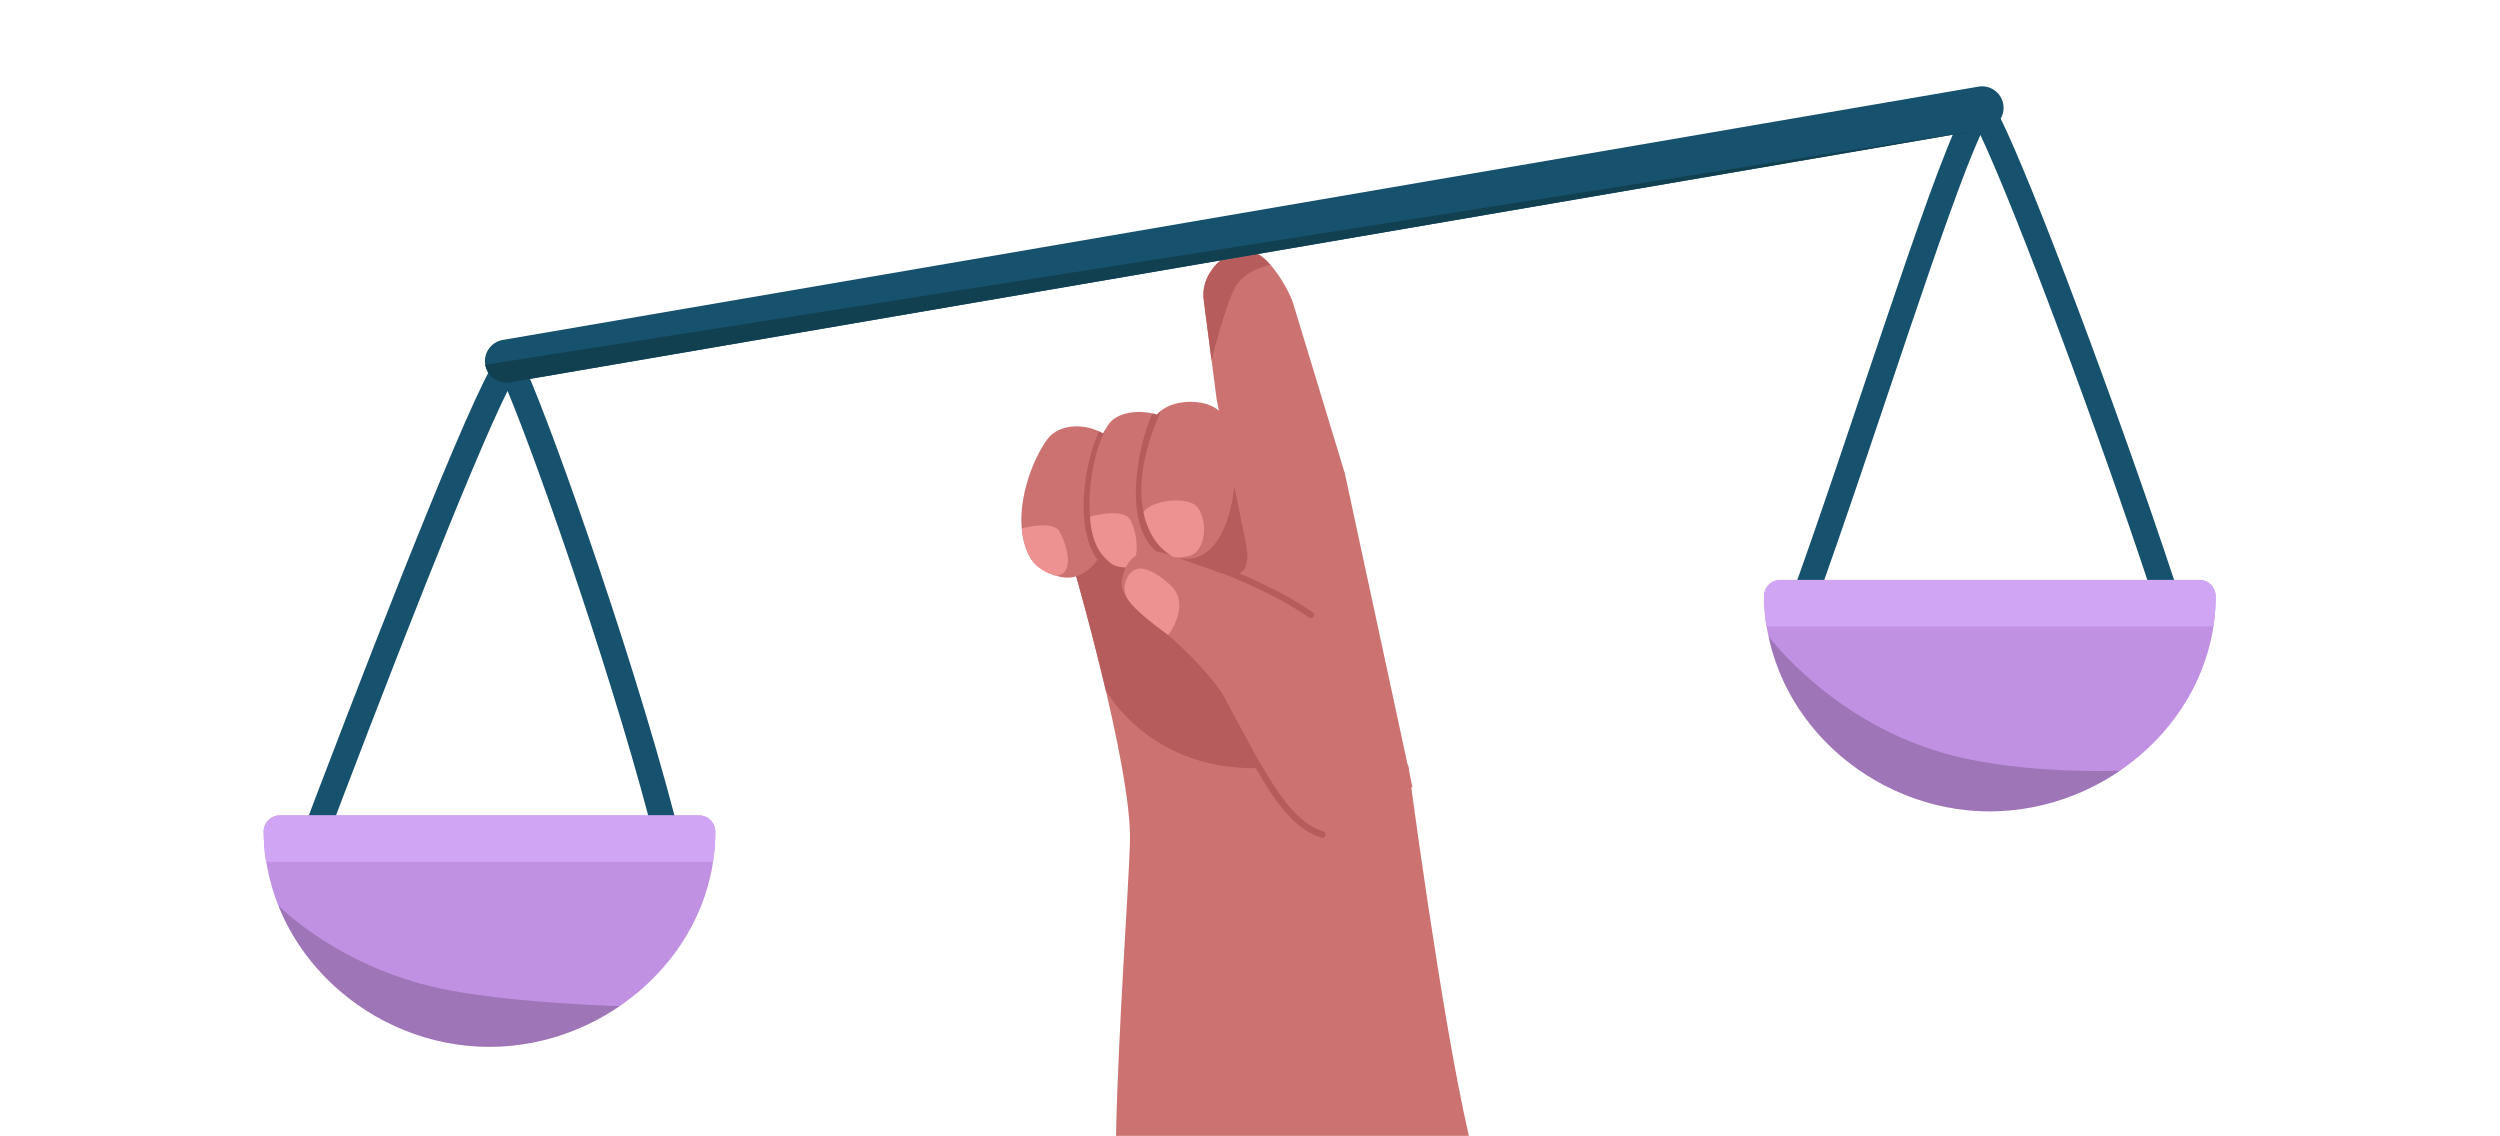
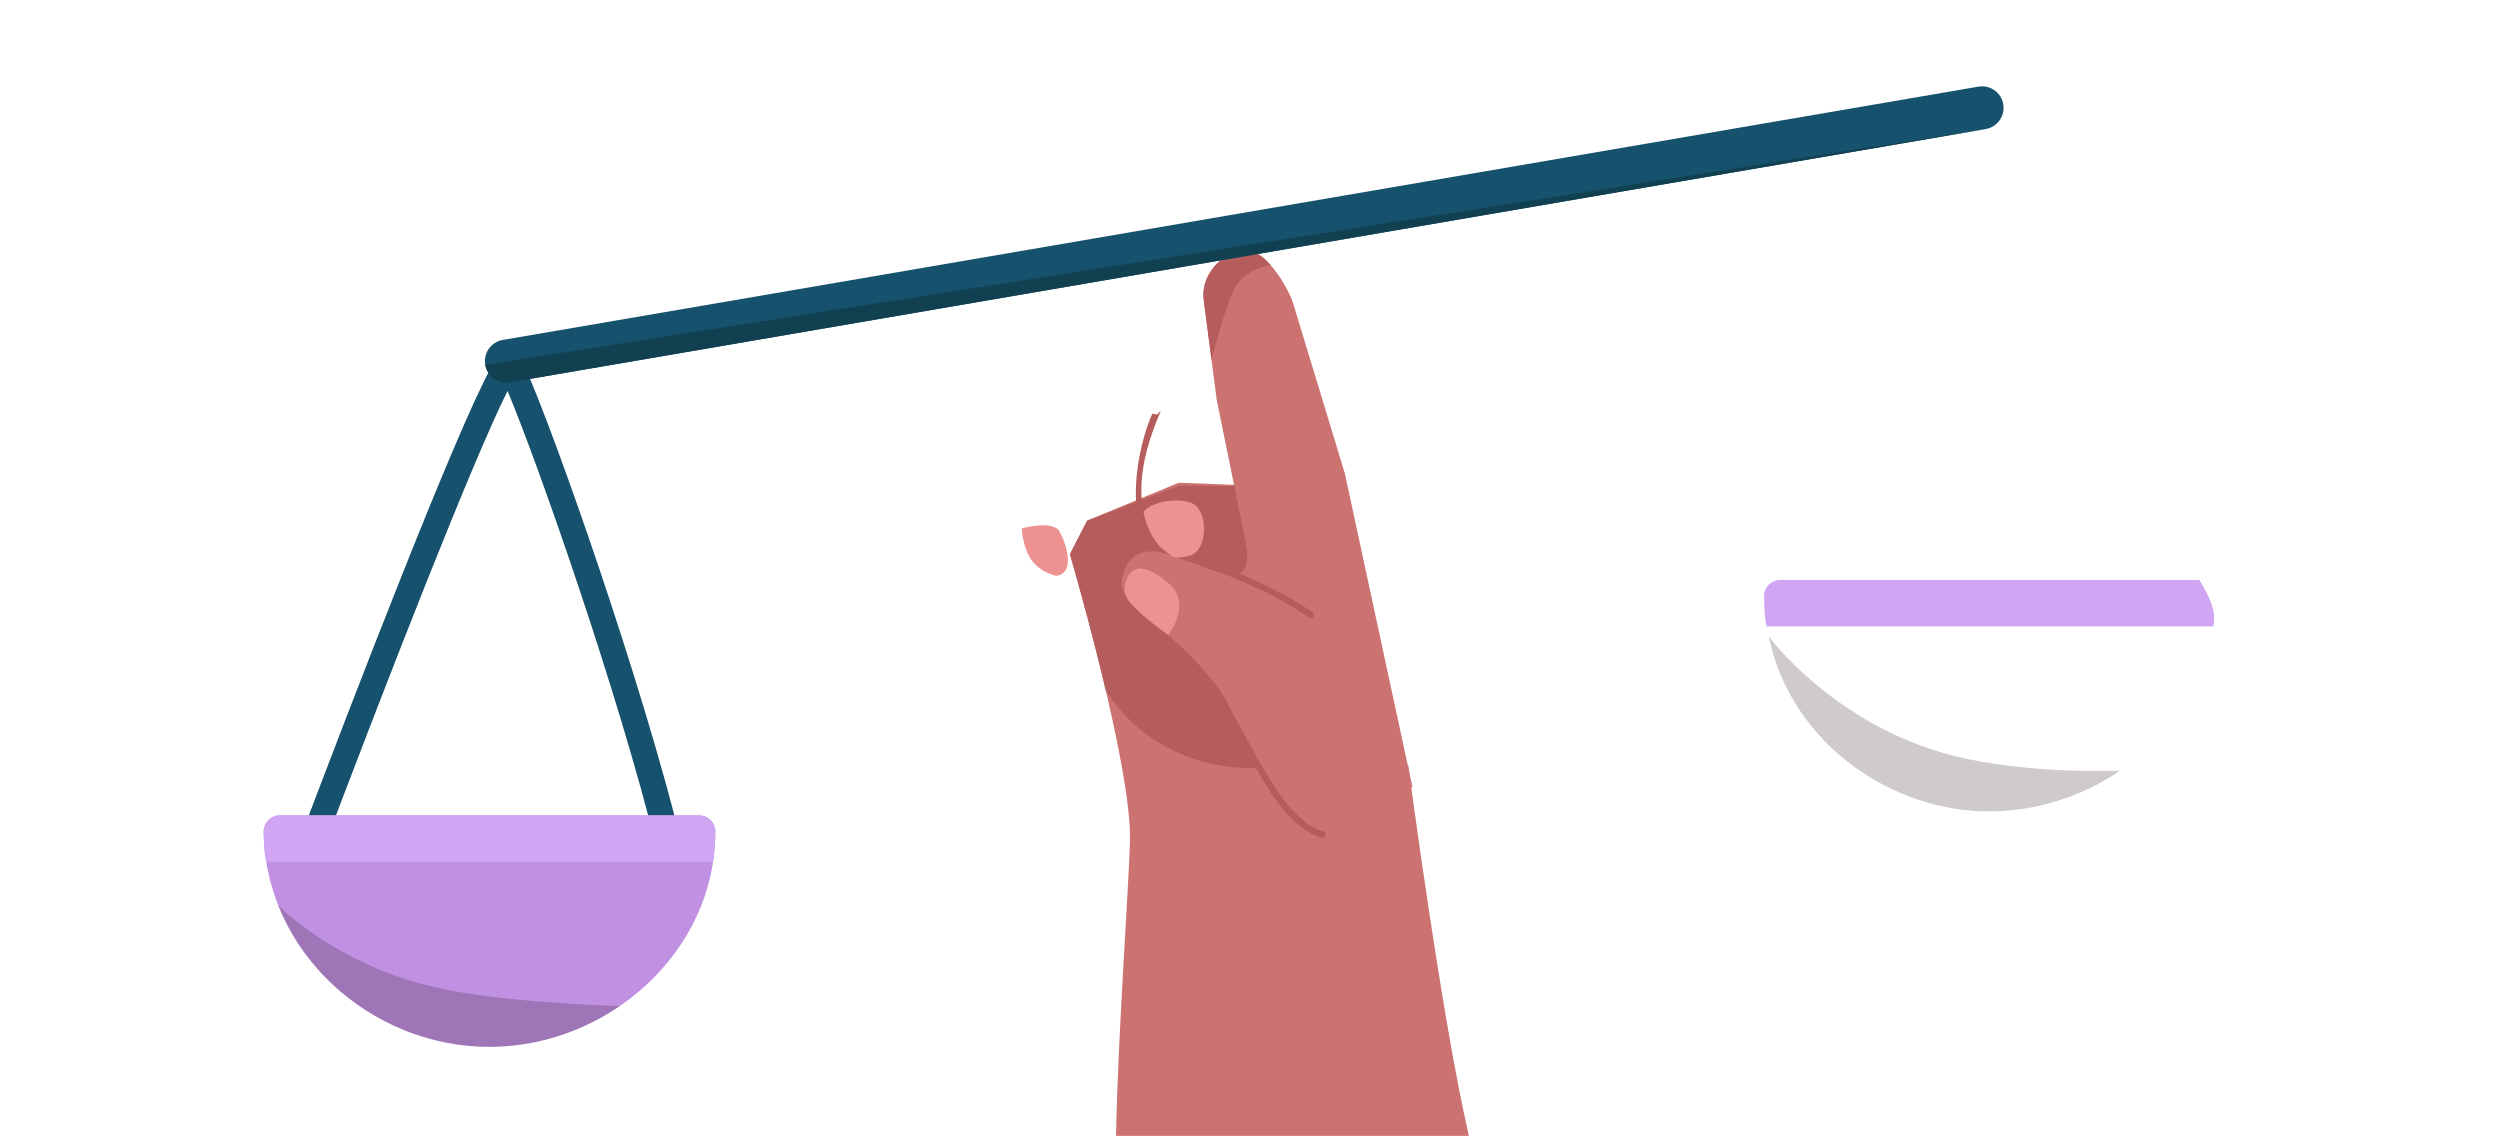
<svg xmlns="http://www.w3.org/2000/svg" width="1100" height="500" viewBox="0 0 1100 500" fill="none">
  <path d="M646.315 499.789C634.16 447.294 619.676 336.901 619.676 336.901L546.748 260.078L558.302 213.97L518.69 212.369L478.35 229.073L470.744 243.848C470.744 243.848 498.22 337.156 497.183 370.581C496.509 392.38 491.906 455.446 491.051 499.771H646.315V499.789Z" fill="#CC7372" />
  <path d="M554.792 228L558.303 213.971L519.019 213.589L478.369 229.073L470.764 243.848C470.764 243.848 479.188 272.47 486.539 303.676C486.539 303.676 506.336 340.595 556.939 337.866C578.264 336.72 549.624 248.707 554.81 228H554.792Z" fill="#B75C5C" />
-   <path d="M535.686 180.181C528.899 174.959 514.361 175.796 509.066 182.474C501.514 180.036 491.525 181.182 487.722 186.768C486.94 187.915 486.139 189.261 485.338 190.771C478.224 186.332 466.196 186.04 460.883 193.21C450.057 207.857 439.994 245.122 464.886 253.365C472.856 256.003 479.297 251.909 483.992 244.776C486.048 246.632 488.577 248.143 491.689 249.161C499.349 251.691 505.663 248.161 510.43 241.665C512.759 243.43 515.58 244.758 518.982 245.468C545.457 251.036 549.46 190.771 535.686 180.163V180.181Z" fill="#CC7372" />
-   <path d="M489.76 248.506C489.76 248.506 487.885 247.086 487.813 247.014C474.384 234.677 479.37 202.652 486.339 189.242C486.575 188.805 485.829 189.843 485.338 190.771C484.774 190.425 484.173 190.097 483.555 189.806C476.968 203.871 472.71 232.53 482.9 246.286L483.992 245.503L486.266 246.85L489.76 248.524V248.506Z" fill="#B75C5C" />
  <path d="M510.576 181.2C510.63 181.091 510.648 180.982 510.685 180.854C510.084 181.346 509.538 181.873 509.084 182.456C508.429 182.237 507.737 182.092 507.046 181.946C500.477 196.284 493.362 231.857 510.066 243.684C510.266 243.43 511.194 244.248 511.394 243.976C512.304 244.667 514.415 244.067 515.488 244.612C515.616 244.503 489.105 230.438 510.612 181.218L510.576 181.2Z" fill="#B75C5C" />
  <path d="M223.846 157.554C226.584 157.646 229.672 159.078 231.242 162.208L231.389 162.516L231.394 162.526C243.419 189.159 282.901 300.69 300.785 374.711L301.522 377.758L301.42 377.859C305.114 398.766 294.93 417.647 279.026 431.095C262.35 445.196 238.714 454.028 215.312 454.028C191.899 454.028 167.104 444.822 149.868 430.583C132.678 416.382 121.807 395.938 130.08 374.065C143.078 339.66 160.772 293.455 177.078 252.499C193.31 211.732 208.357 175.675 215.997 161.929L215.999 161.926C217.762 158.759 221.021 157.46 223.846 157.554ZM223.324 172.012C215.525 187.588 202.135 219.769 187.458 256.632C171.186 297.502 153.516 343.64 140.53 378.015V378.017C134.647 393.572 141.681 409.328 156.984 421.97C172.241 434.574 194.527 442.856 215.312 442.856C236.107 442.856 257.179 434.938 271.813 422.564C286.429 410.204 293.95 394.107 289.906 377.352L289.171 374.305L289.182 374.293C272.092 304.87 236.866 204.357 223.324 172.012Z" fill="#16526D" />
  <path d="M307.602 358.772C311.587 358.772 314.735 362.029 314.735 365.996C314.844 418.691 267.68 460.614 215.313 460.614C162.946 460.614 116.729 418.818 116.001 366.105C115.946 362.084 119.112 358.772 123.133 358.772H307.602Z" fill="#C091E2" />
  <path d="M117.111 379.225C116.074 374.093 116.147 370.418 116.02 366.105C115.892 362.084 119.149 358.754 123.189 358.754H307.566C311.569 358.754 314.736 362.03 314.736 366.015C314.736 370.491 314.408 374.912 313.753 379.206H117.111V379.225Z" fill="#D0A6F4" />
  <path opacity="0.23" d="M272.666 442.691C256.126 453.99 236.129 460.614 215.313 460.614C174.264 460.614 136.944 434.885 122.424 398.348C122.424 398.348 150.045 426.97 198.391 435.867C229.724 441.635 272.666 442.673 272.666 442.673V442.691Z" fill="#2D1720" />
-   <path d="M871.333 45.934C874.426 45.924 877.949 47.458 879.723 51.005L879.722 51.006C893.849 79.087 931.987 180.812 956.55 255.003H956.593L957.856 258.843C965.036 280.665 955.428 301.258 939.212 316.041C923.004 330.815 899.433 340.652 876.048 341.539C852.652 342.425 827.179 334.08 809.186 320.484C791.273 306.948 779.347 286.863 787.377 264.743V264.742C800.631 228.246 815.731 182.502 829.418 142.015C843.017 101.788 855.356 66.327 862.976 51.031L862.979 51.023C864.743 47.495 868.242 45.944 871.333 45.934ZM871.375 59.381C864.068 75.375 852.759 107.857 840.002 145.593C826.359 185.95 811.189 231.904 797.878 268.555C792.261 284.027 799.859 299.433 815.922 311.571C831.905 323.649 854.86 331.161 875.625 330.374C896.4 329.586 917.447 320.764 931.685 307.785C945.463 295.226 952.151 279.588 947.715 263.879L947.207 262.335C923.592 190.544 886.533 91.351 871.375 59.381Z" fill="#16526D" />
  <path d="M464.886 253.365C473.001 252.182 469.562 240.1 466.25 233.913C463.448 228.673 449.583 232.458 449.583 232.458C449.583 232.458 449.983 243.266 455.879 248.761C459.391 252.018 464.449 253.419 464.886 253.365Z" fill="#ED9191" />
-   <path d="M489.104 248.088C491.015 249.471 494.745 249.799 496.564 249.344C501.386 248.143 501.004 235.551 497.402 228.819C494.345 223.124 479.679 227.272 479.679 227.272C479.679 227.272 479.57 238.299 485.72 244.995C486.793 246.159 488.031 247.288 489.104 248.07V248.088Z" fill="#ED9191" />
  <path d="M591.601 207.876L568.911 133.237C566.964 126.996 558.175 112.512 551.788 111.184C544.619 109.692 537.25 112.694 533.174 118.772L532.556 119.7C530.117 123.32 529.098 127.706 529.662 132.036L535.358 175.943L548.149 238.773C549.86 247.124 549.441 257.496 533.684 250.909L515.797 244.577C506.918 241.065 496.473 241.193 493.708 254.603C491.706 264.265 506.263 272.926 511.721 277.457C522.548 286.464 535.067 299.765 539.015 307.352C544.929 318.688 560.031 345.946 563.725 353.024C567.419 360.102 621.478 346.328 621.478 346.328L591.637 207.858L591.601 207.876Z" fill="#CC7372" />
  <path d="M533.083 158.62L529.644 132.072C529.08 127.742 530.117 123.357 532.538 119.736L533.156 118.808C537.232 112.73 544.601 109.728 551.77 111.22C554.027 111.693 556.556 113.786 558.994 116.57C558.994 116.57 547.968 118.371 543.491 126.432C539.015 134.492 533.065 158.638 533.065 158.638L533.083 158.62Z" fill="#B75C5C" />
  <path d="M580.901 368.398C569.038 364.668 559.903 350.949 552.516 337.957C552.116 337.266 552.37 336.392 553.062 336.01C553.753 335.61 554.627 335.864 555.009 336.556C562.232 349.257 571.239 362.667 582.266 365.833C583.012 366.033 583.467 366.852 583.249 367.598C583.03 368.362 582.23 368.799 581.484 368.58C581.283 368.526 581.101 368.471 580.901 368.398Z" fill="#B75C5C" />
  <path d="M515.433 244.614C517.343 245.996 522.238 244.886 523.493 244.523C530.535 242.503 531.59 229.347 526.969 223.288C523.002 218.066 507.026 219.904 503.132 225.235C503.132 225.235 504.351 233.896 510.502 240.592C511.575 241.757 514.359 243.849 515.433 244.614Z" fill="#ED9191" />
  <path d="M502.514 250.181C502.223 250.126 501.841 250.126 501.441 250.163C499.257 250.363 497.365 251.636 496.328 253.474C495.163 255.53 494.108 258.624 495.363 261.953C497.092 266.539 505.462 273.18 514.032 279.44C514.032 279.44 524.149 266.375 515.233 257.714C509.538 252.164 505.226 250.727 502.514 250.199V250.181Z" fill="#ED9191" />
  <path d="M539.488 251.418C539.488 251.418 560.923 259.497 576.808 270.579" stroke="#B75C5C" stroke-width="2.784" stroke-miterlimit="10" stroke-linecap="round" />
  <path d="M870.51 38.122L221.228 149.572C216.078 150.456 212.619 155.348 213.504 160.498C214.388 165.649 219.279 169.107 224.43 168.223L873.711 56.773C878.861 55.889 882.32 50.997 881.436 45.846C880.552 40.696 875.66 37.238 870.51 38.122Z" fill="#16526D" />
  <path d="M213.511 160.494C214.402 165.643 219.279 169.1 224.428 168.209L873.707 56.778L213.511 160.494Z" fill="#114051" />
-   <path d="M967.761 255.167C971.746 255.167 974.894 258.424 974.894 262.39C975.003 315.085 927.84 357.008 875.472 357.008C823.105 357.008 776.888 315.212 776.16 262.499C776.105 258.478 779.271 255.167 783.293 255.167H967.761Z" fill="#C091E2" />
-   <path d="M777.27 275.637C776.233 270.506 776.305 266.83 776.178 262.518C776.051 258.496 779.308 255.167 783.347 255.167H967.725C971.728 255.167 974.894 258.442 974.894 262.427C974.894 266.903 974.566 271.324 973.911 275.619H777.27V275.637Z" fill="#D0A6F4" />
+   <path d="M777.27 275.637C776.233 270.506 776.305 266.83 776.178 262.518C776.051 258.496 779.308 255.167 783.347 255.167H967.725C974.894 266.903 974.566 271.324 973.911 275.619H777.27V275.637Z" fill="#D0A6F4" />
  <path opacity="0.23" d="M932.826 339.085C916.286 350.385 896.289 356.899 875.473 357.008C833.422 357.227 788.388 328.168 778.216 280.022C778.216 280.022 806.856 318.834 858.551 332.28C891.776 340.923 932.826 339.085 932.826 339.085Z" fill="#2D1720" />
</svg>